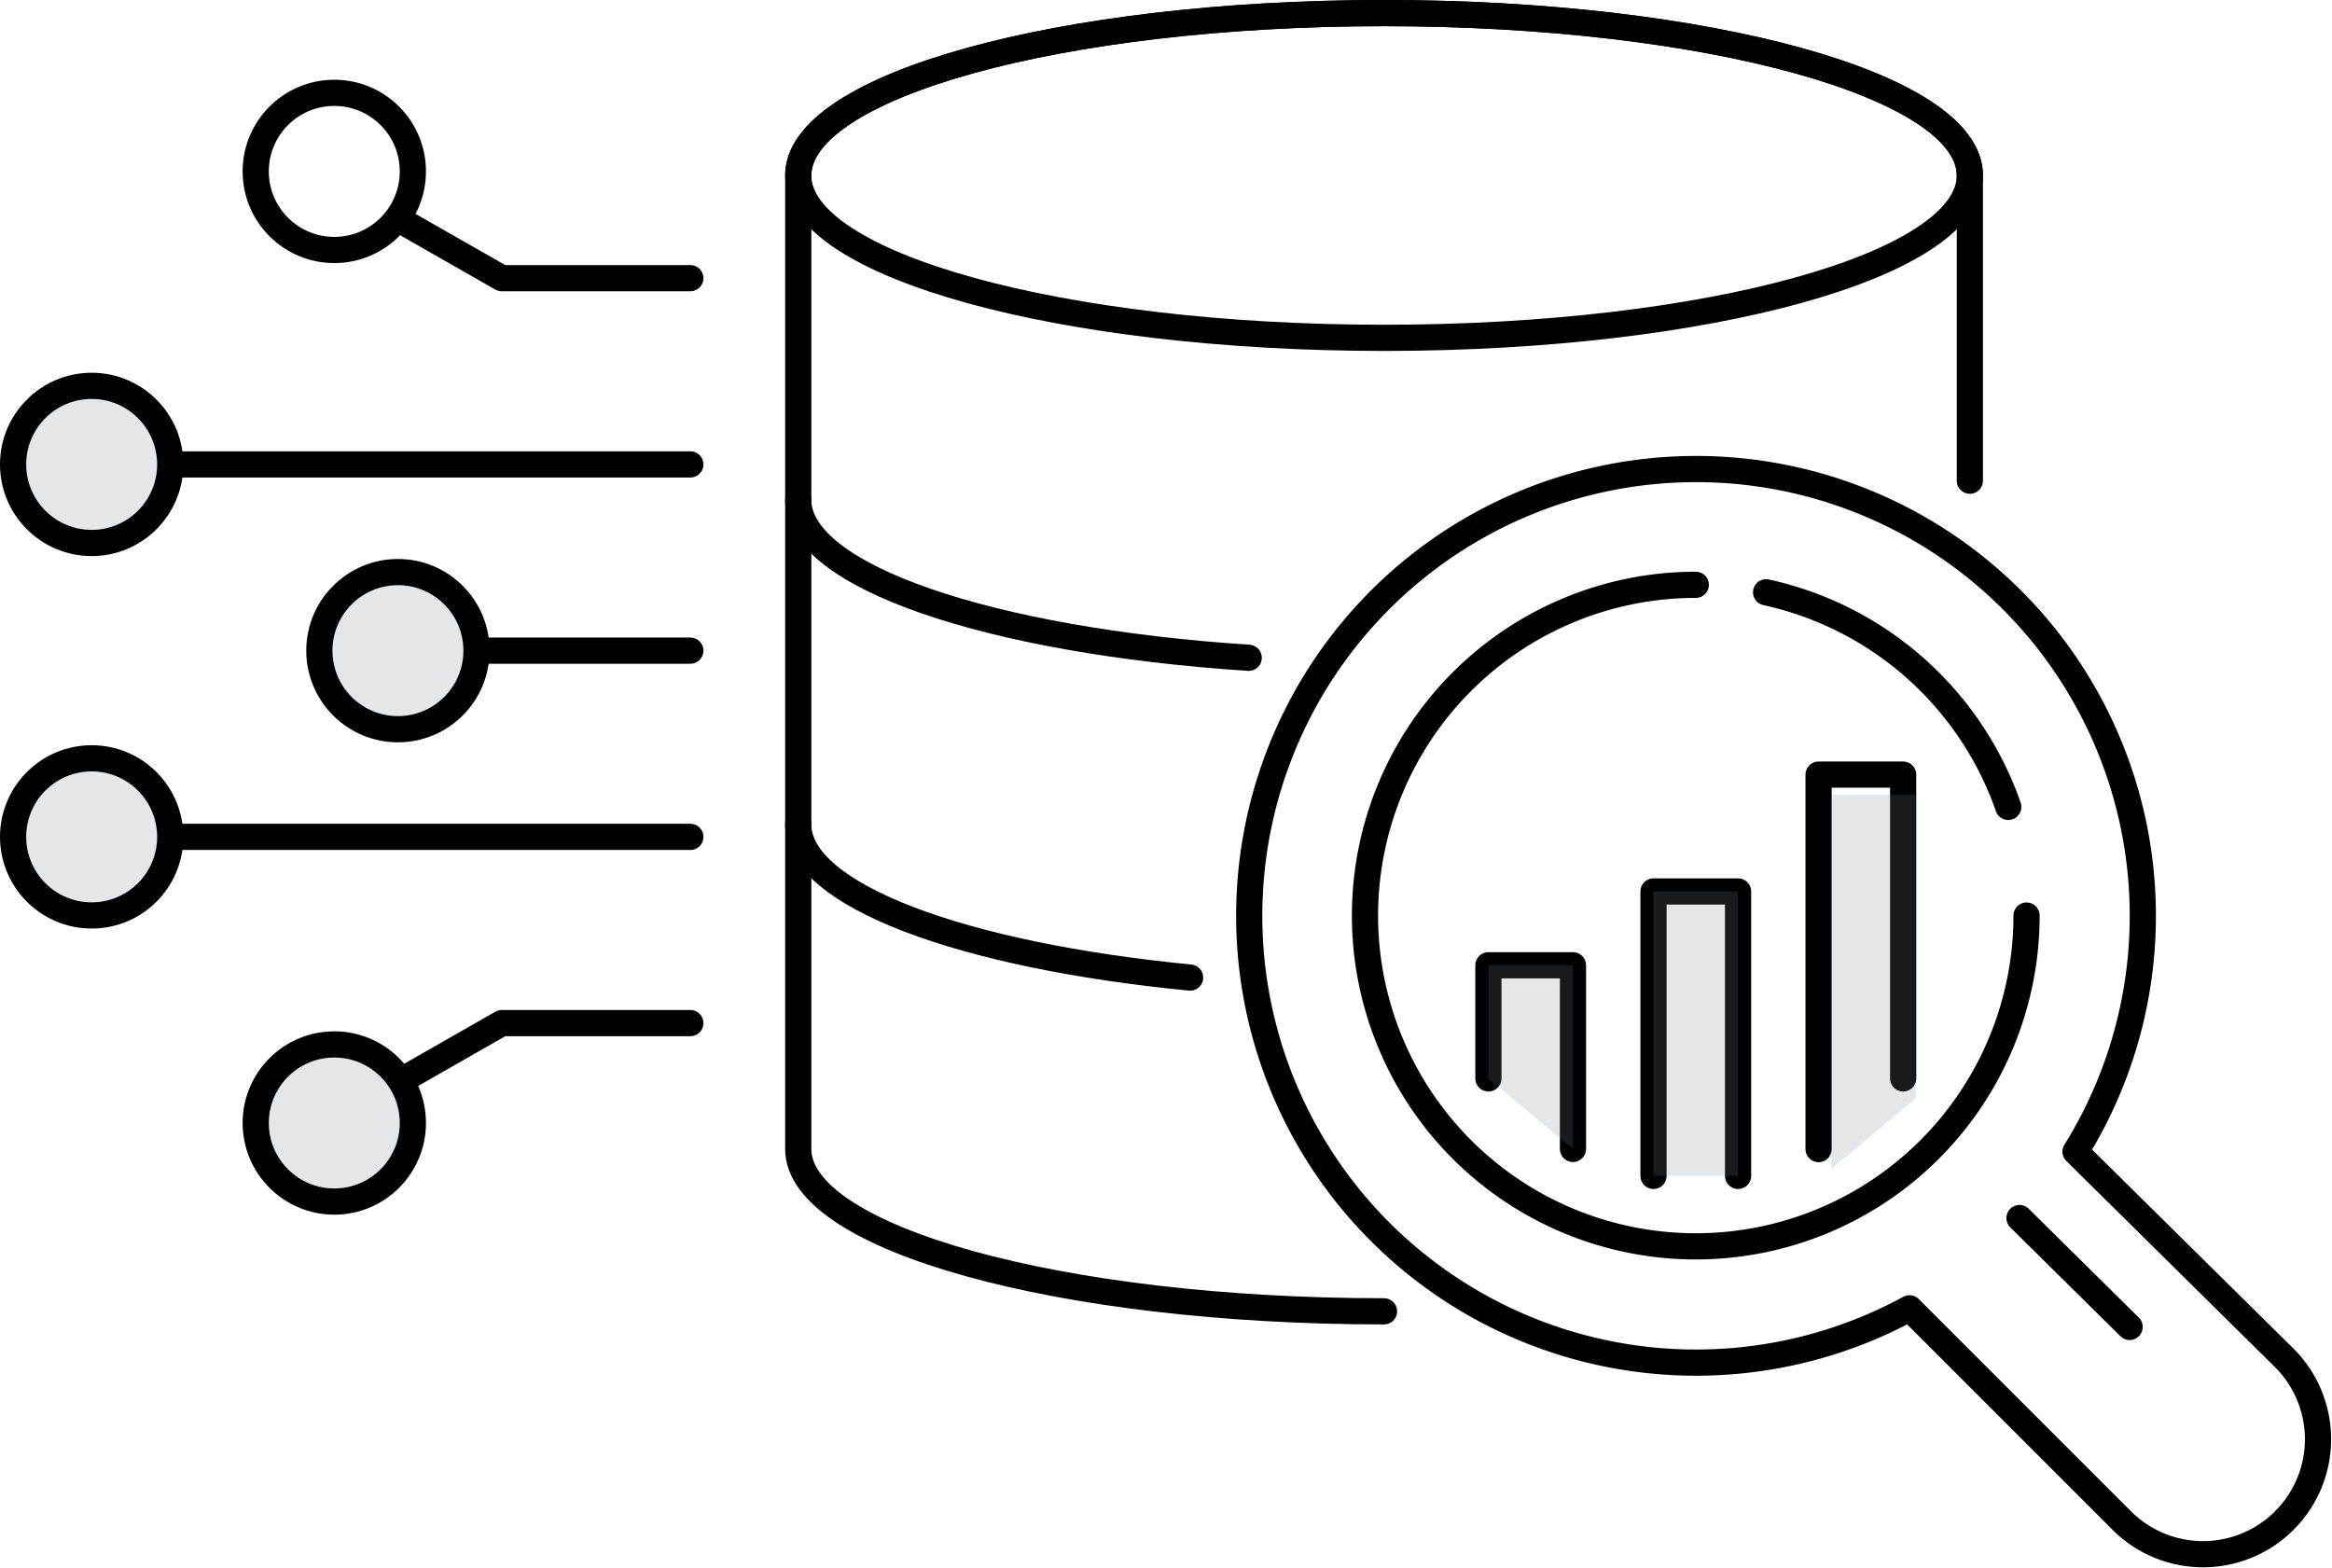
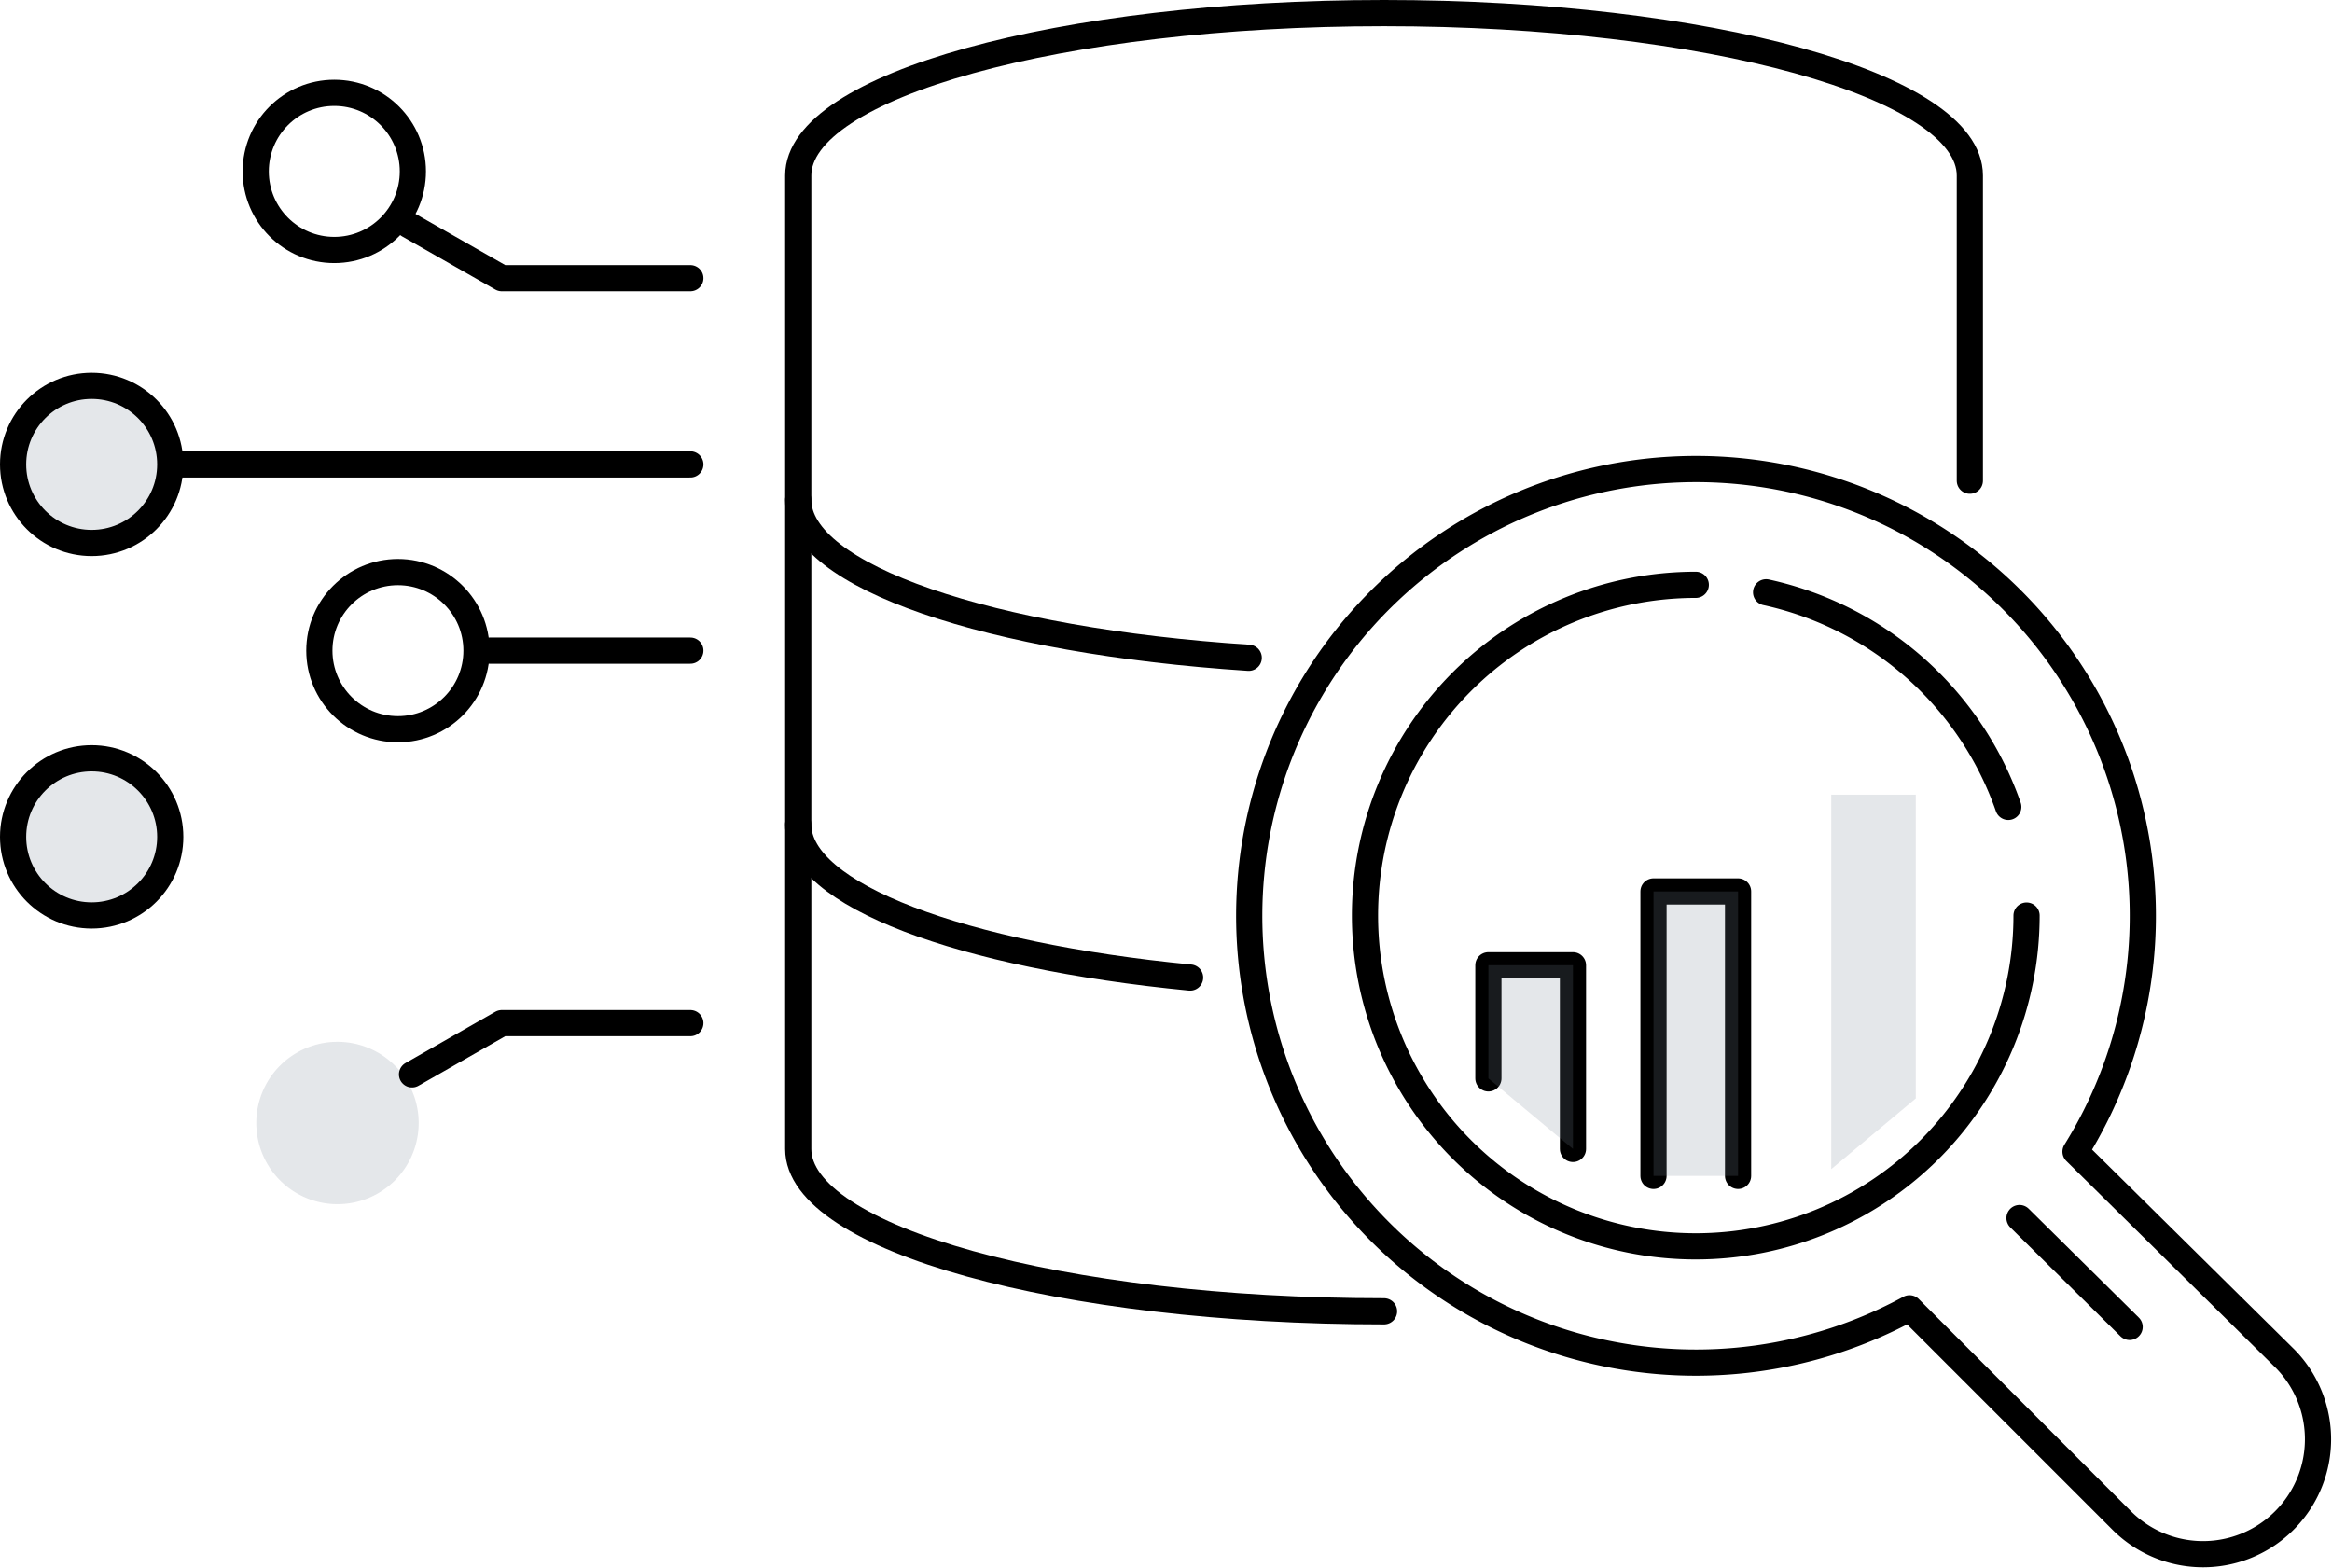
<svg xmlns="http://www.w3.org/2000/svg" id="ico-analityka-co-otrzymasz-3" width="89.042" height="59.879" viewBox="0 0 89.042 59.879">
  <g id="Group_41297" data-name="Group 41297">
    <g id="Group_41286" data-name="Group 41286">
      <g id="Group_41298" data-name="Group 41298">
        <path id="Path_40318" data-name="Path 40318" d="M75.214,18.355V6.7C75.214,3.274,65.2.5,52.846.5S30.479,3.274,30.479,6.7V43.871c0,3.422,10.014,6.2,22.367,6.2" fill="none" stroke="#000" stroke-linecap="round" stroke-linejoin="round" stroke-width="1" />
-         <path id="Path_40319" data-name="Path 40319" d="M75.214,6.7c0,3.422-10.014,6.2-22.368,6.2S30.479,10.118,30.479,6.7,40.493.5,52.846.5,75.214,3.274,75.214,6.7Z" fill="none" stroke="#000" stroke-linecap="round" stroke-linejoin="round" stroke-width="1" />
        <path id="Path_40320" data-name="Path 40320" d="M47.679,25.117c-9.862-.646-17.2-3.1-17.2-6.03" fill="none" stroke="#000" stroke-linecap="round" stroke-linejoin="round" stroke-width="1" />
        <path id="Path_40321" data-name="Path 40321" d="M45.441,37.327c-8.714-.847-14.963-3.145-14.963-5.848" fill="none" stroke="#000" stroke-linecap="round" stroke-linejoin="round" stroke-width="1" />
        <line id="Line_519" data-name="Line 519" x1="4.205" y1="4.157" transform="translate(77.11 46.51)" fill="none" stroke="#000" stroke-linecap="round" stroke-linejoin="round" stroke-width="1" />
        <path id="Path_40322" data-name="Path 40322" d="M64.749,22.33a12.63,12.63,0,1,0,12.63,12.63" fill="none" stroke="#000" stroke-linecap="round" stroke-linejoin="round" stroke-width="1" />
        <path id="Path_40323" data-name="Path 40323" d="M76.681,30.81a12.652,12.652,0,0,0-9.246-8.194" fill="none" stroke="#000" stroke-linecap="round" stroke-linejoin="round" stroke-width="1" />
        <path id="Path_40324" data-name="Path 40324" d="M72.911,49.956l8.138,8.138a4.39,4.39,0,0,0,6.208-6.208l-8.008-7.912a17.06,17.06,0,1,0-6.338,5.982Z" fill="none" stroke="#000" stroke-linecap="round" stroke-linejoin="round" stroke-width="1" />
        <path id="Path_40325" data-name="Path 40325" d="M66.364,44.9V34.039H63.135V44.9" fill="none" stroke="#000" stroke-linecap="round" stroke-linejoin="round" stroke-width="1" />
-         <path id="Path_40326" data-name="Path 40326" d="M72.667,41.177v-11.6H69.438v14.3" fill="none" stroke="#000" stroke-linecap="round" stroke-linejoin="round" stroke-width="1" />
        <path id="Path_40327" data-name="Path 40327" d="M60.06,43.87V36.857H56.831v4.32" fill="none" stroke="#000" stroke-linecap="round" stroke-linejoin="round" stroke-width="1" />
        <g id="Group_41266" data-name="Group 41266" opacity="0.2">
          <g id="Group_41265" data-name="Group 41265">
            <g id="Group_41305" data-name="Group 41305">
              <path id="Path_40328" data-name="Path 40328" d="M73.15,41.942v-11.6H69.921v14.3" fill="#7a8594" />
            </g>
          </g>
        </g>
        <g id="Group_41269" data-name="Group 41269" opacity="0.2">
          <g id="Group_41268" data-name="Group 41268">
            <g id="Group_41304" data-name="Group 41304">
              <path id="Path_40329" data-name="Path 40329" d="M66.364,44.9V34.039H63.135V44.9" fill="#7a8594" />
            </g>
          </g>
        </g>
        <g id="Group_41272" data-name="Group 41272" opacity="0.2">
          <g id="Group_41271" data-name="Group 41271">
            <g id="Group_41303" data-name="Group 41303">
              <path id="Path_40330" data-name="Path 40330" d="M60.06,43.87V36.857H56.831v4.32" fill="#7a8594" />
            </g>
          </g>
        </g>
        <g id="Group_41275" data-name="Group 41275" opacity="0.2">
          <g id="Group_41274" data-name="Group 41274">
            <g id="Group_41302" data-name="Group 41302">
-               <path id="Path_40331" data-name="Path 40331" d="M12.194,24.844A3.109,3.109,0,1,1,15.3,27.953a3.109,3.109,0,0,1-3.109-3.109" fill="#7a8594" />
-             </g>
+               </g>
          </g>
        </g>
        <g id="Group_41278" data-name="Group 41278" opacity="0.2">
          <g id="Group_41277" data-name="Group 41277">
            <g id="Group_41301" data-name="Group 41301">
              <path id="Path_40332" data-name="Path 40332" d="M.5,31.955a3,3,0,1,1,3,3,3,3,0,0,1-3-3" fill="#7a8594" />
            </g>
          </g>
        </g>
        <g id="Group_41281" data-name="Group 41281" opacity="0.2">
          <g id="Group_41280" data-name="Group 41280">
            <g id="Group_41300" data-name="Group 41300">
              <path id="Path_40333" data-name="Path 40333" d="M.5,17.555a3,3,0,1,1,3,3,3,3,0,0,1-3-3" fill="#7a8594" />
            </g>
          </g>
        </g>
-         <line id="Line_520" data-name="Line 520" x1="19.536" transform="translate(6.823 31.955)" fill="none" stroke="#000" stroke-linecap="round" stroke-linejoin="round" stroke-width="1" />
        <line id="Line_521" data-name="Line 521" x1="7.665" transform="translate(18.694 24.844)" fill="none" stroke="#000" stroke-linecap="round" stroke-linejoin="round" stroke-width="1" />
        <path id="Path_40334" data-name="Path 40334" d="M26.359,10.622h-7.2L15.6,8.591" fill="none" stroke="#000" stroke-linecap="round" stroke-linejoin="round" stroke-width="1" />
        <circle id="Ellipse_995" data-name="Ellipse 995" cx="3" cy="3" r="3" transform="translate(9.764 3.545)" fill="none" stroke="#000" stroke-linecap="round" stroke-linejoin="round" stroke-width="1" />
        <g id="Group_41284" data-name="Group 41284" opacity="0.2">
          <g id="Group_41283" data-name="Group 41283">
            <g id="Group_41299" data-name="Group 41299">
              <path id="Path_40335" data-name="Path 40335" d="M9.786,42.88a3.1,3.1,0,1,0,3.1-3.1,3.1,3.1,0,0,0-3.1,3.1" fill="#7a8594" />
            </g>
          </g>
        </g>
        <path id="Path_40336" data-name="Path 40336" d="M26.359,39.066h-7.2l-3.427,1.958" fill="none" stroke="#000" stroke-linecap="round" stroke-linejoin="round" stroke-width="1" />
-         <circle id="Ellipse_996" data-name="Ellipse 996" cx="3" cy="3" r="3" transform="translate(9.764 39.88)" fill="none" stroke="#000" stroke-linecap="round" stroke-linejoin="round" stroke-width="1" />
        <circle id="Ellipse_997" data-name="Ellipse 997" cx="3" cy="3" r="3" transform="translate(12.194 21.844)" fill="none" stroke="#000" stroke-linecap="round" stroke-linejoin="round" stroke-width="1" />
        <circle id="Ellipse_998" data-name="Ellipse 998" cx="3" cy="3" r="3" transform="translate(0.5 28.955)" fill="none" stroke="#000" stroke-linecap="round" stroke-linejoin="round" stroke-width="1" />
        <line id="Line_522" data-name="Line 522" x1="19.536" transform="translate(6.823 17.733)" fill="none" stroke="#000" stroke-linecap="round" stroke-linejoin="round" stroke-width="1" />
        <circle id="Ellipse_999" data-name="Ellipse 999" cx="3" cy="3" r="3" transform="translate(0.5 14.733)" fill="none" stroke="#000" stroke-linecap="round" stroke-linejoin="round" stroke-width="1" />
      </g>
    </g>
  </g>
</svg>